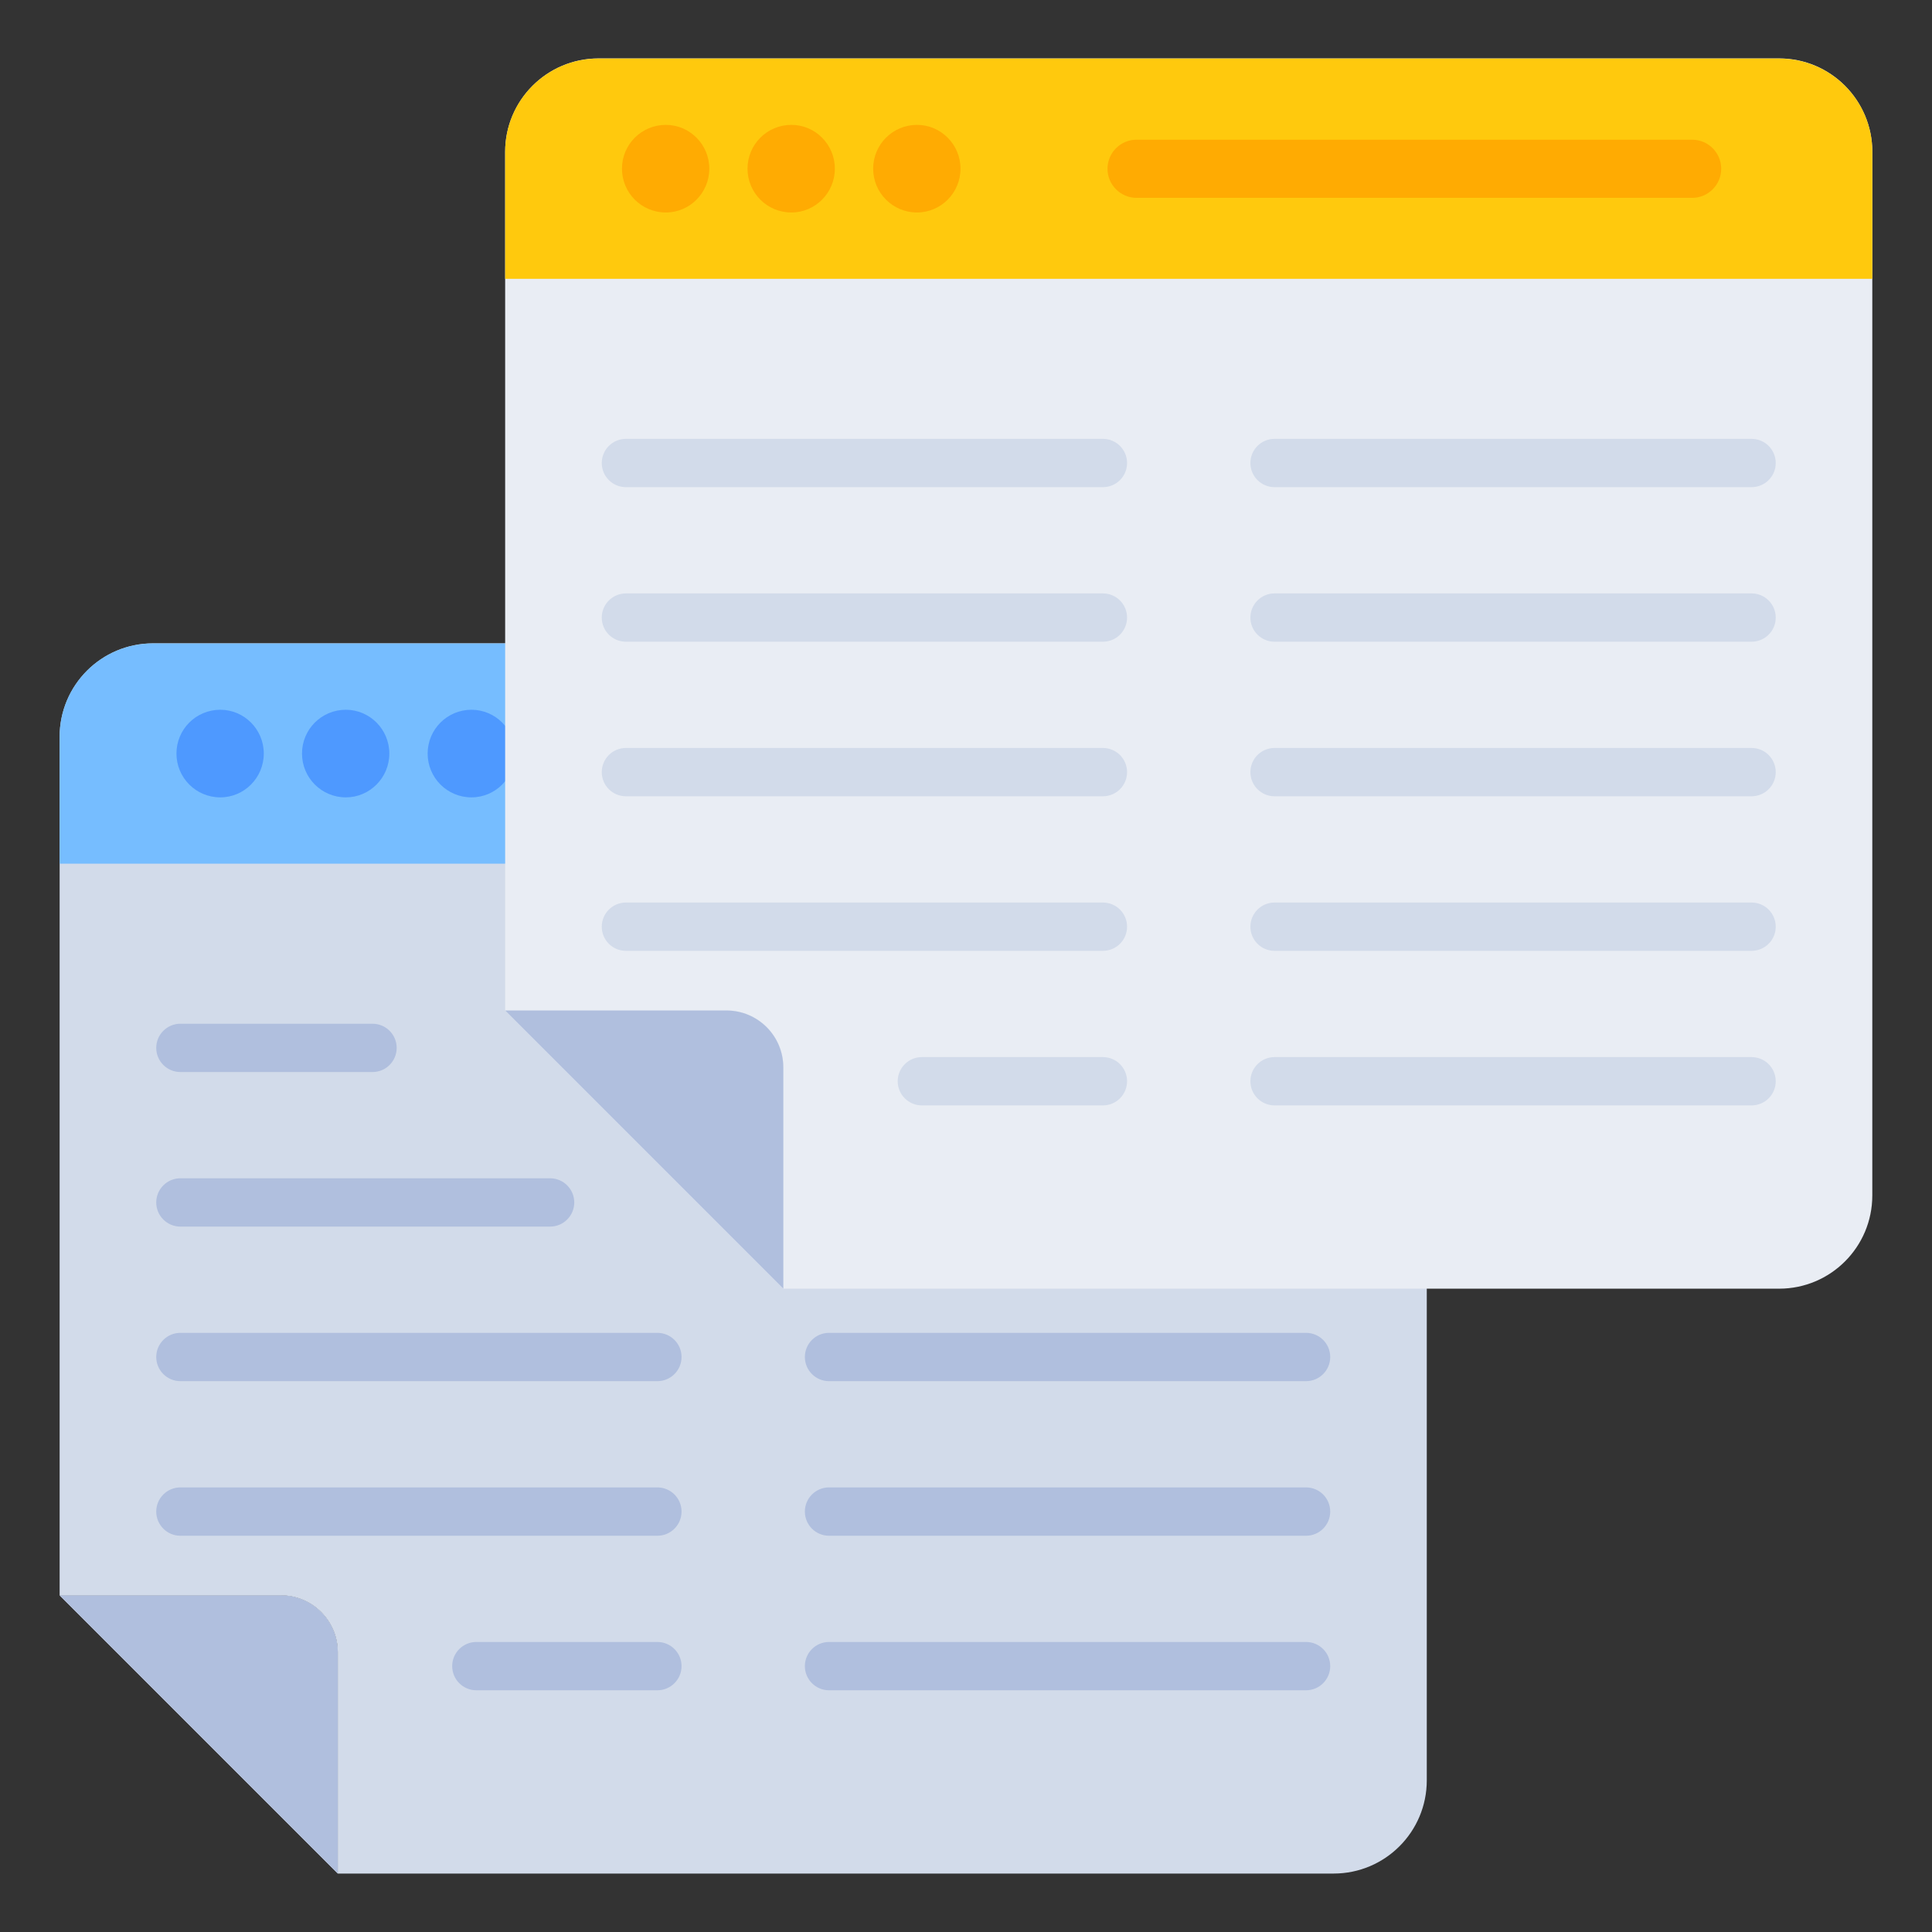
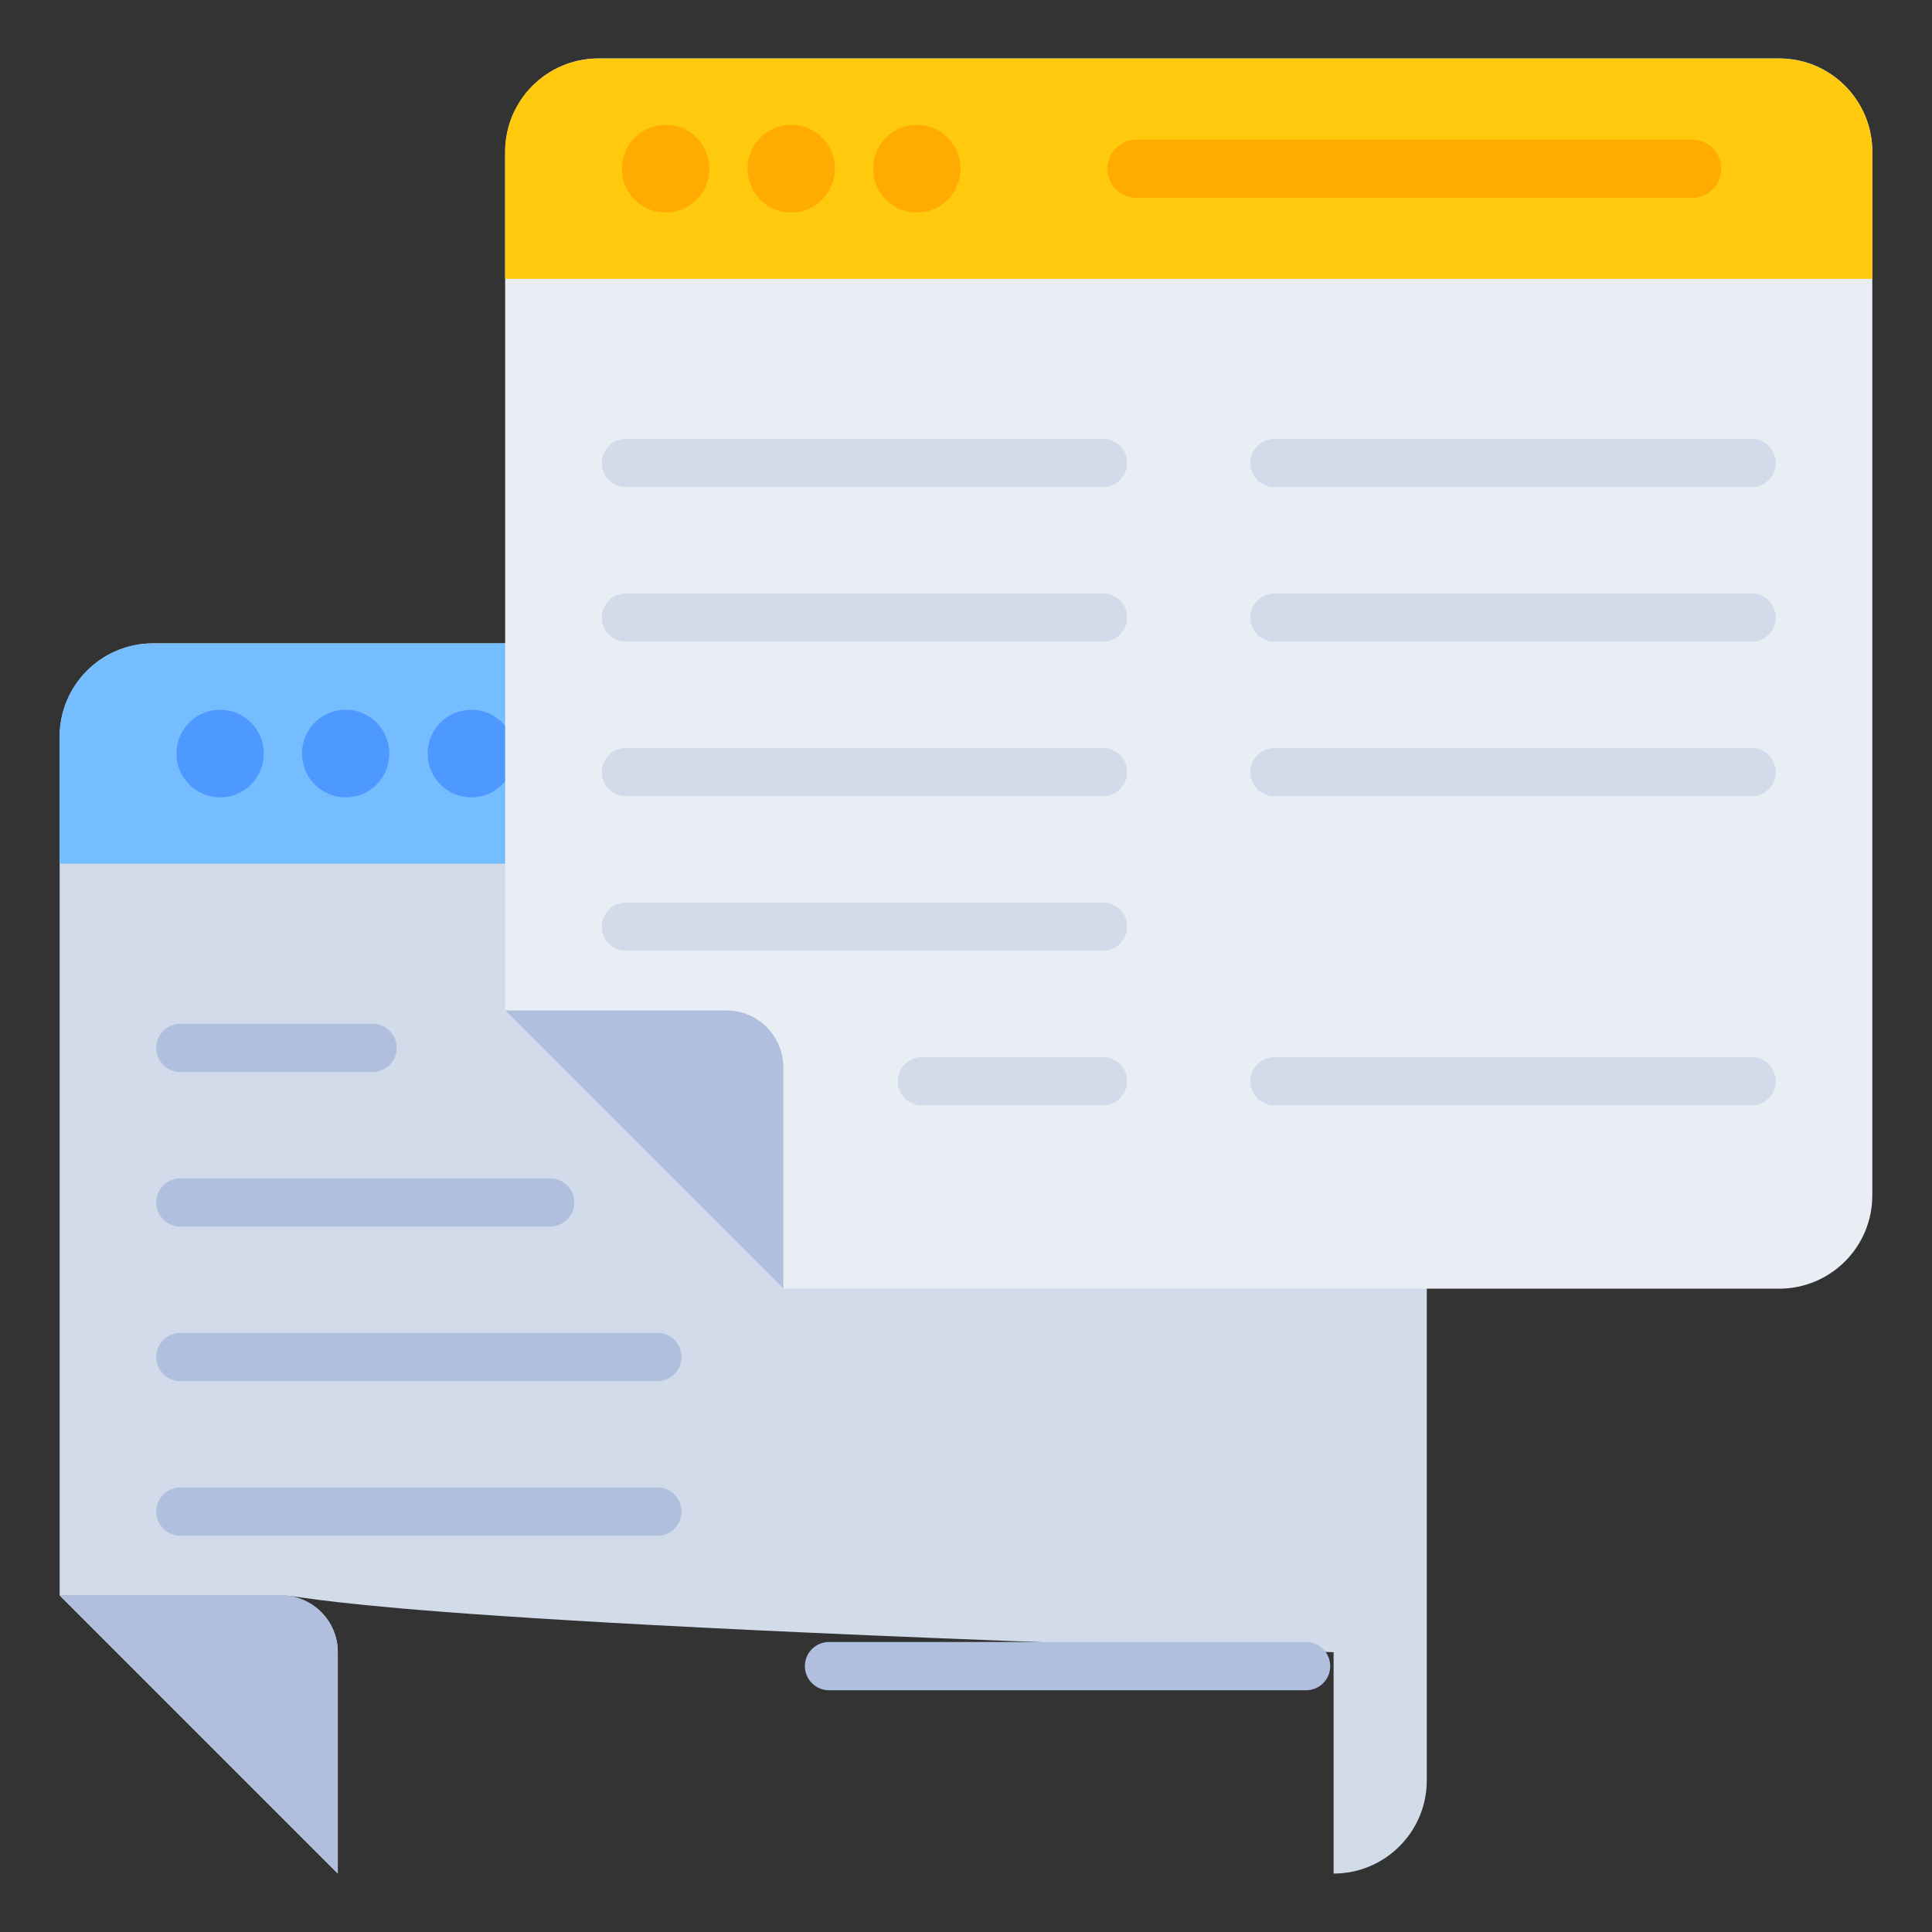
<svg xmlns="http://www.w3.org/2000/svg" width="60" height="60" viewBox="0 0 60 60" fill="none">
  <rect x="0" y="0" width="60" height="60" fill="#333333" stroke="none" />
-   <path d="M44.31 22.881V55.29C44.31 56.889 43.015 58.185 41.416 58.185H10.49V51.311C10.49 50.337 9.7 49.546 8.725 49.546H1.852V22.881C1.852 21.278 3.151 19.979 4.755 19.979H41.416C43.013 19.979 44.31 21.276 44.31 22.881Z" fill="#D2DBEA" />
+   <path d="M44.31 22.881V55.29C44.31 56.889 43.015 58.185 41.416 58.185V51.311C10.49 50.337 9.7 49.546 8.725 49.546H1.852V22.881C1.852 21.278 3.151 19.979 4.755 19.979H41.416C43.013 19.979 44.31 21.276 44.31 22.881Z" fill="#D2DBEA" />
  <path d="M10.49 58.184V51.311C10.49 50.336 9.7 49.546 8.725 49.546H1.852" fill="#E9EDF4" />
  <path d="M44.311 26.823V22.877C44.311 21.278 43.015 19.982 41.416 19.982H4.747C3.148 19.982 1.852 21.278 1.852 22.877V26.823H44.311Z" fill="#76BDFF" />
  <path d="M8.192 23.402C8.192 24.155 7.584 24.763 6.841 24.763C6.088 24.763 5.48 24.155 5.48 23.402C5.48 22.65 6.088 22.042 6.841 22.042C7.584 22.042 8.192 22.65 8.192 23.402Z" fill="#4E99FF" />
  <path d="M12.091 23.402C12.091 24.155 11.482 24.763 10.74 24.763C9.987 24.763 9.379 24.155 9.379 23.402C9.379 22.65 9.987 22.042 10.74 22.042C11.482 22.042 12.091 22.65 12.091 23.402Z" fill="#4E99FF" />
  <path d="M15.993 23.402C15.993 24.155 15.385 24.763 14.642 24.763C13.889 24.763 13.281 24.155 13.281 23.402C13.281 22.65 13.889 22.042 14.642 22.042C15.385 22.042 15.993 22.65 15.993 23.402Z" fill="#4E99FF" />
  <path d="M39.617 23.401V23.41C39.617 23.902 39.212 24.308 38.72 24.308H21.456C20.964 24.308 20.559 23.902 20.559 23.41V23.401C20.559 22.908 20.964 22.503 21.456 22.503H38.72C39.212 22.503 39.617 22.908 39.617 23.401Z" fill="#FFAB02" />
  <path d="M11.569 33.293H5.602C5.188 33.293 4.852 32.957 4.852 32.543C4.852 32.129 5.188 31.793 5.602 31.793H11.569C11.983 31.793 12.319 32.129 12.319 32.543C12.319 32.957 11.983 33.293 11.569 33.293Z" fill="#B0BFDE" />
-   <path d="M40.561 33.293H25.746C25.332 33.293 24.996 32.957 24.996 32.543C24.996 32.129 25.332 31.793 25.746 31.793H40.561C40.975 31.793 41.311 32.129 41.311 32.543C41.311 32.957 40.975 33.293 40.561 33.293Z" fill="#B0BFDE" />
  <path d="M17.084 38.093H5.602C5.188 38.093 4.852 37.757 4.852 37.343C4.852 36.929 5.188 36.593 5.602 36.593H17.084C17.498 36.593 17.834 36.929 17.834 37.343C17.834 37.757 17.498 38.093 17.084 38.093Z" fill="#B0BFDE" />
  <path d="M40.561 38.093H25.746C25.332 38.093 24.996 37.757 24.996 37.343C24.996 36.929 25.332 36.593 25.746 36.593H40.561C40.975 36.593 41.311 36.929 41.311 37.343C41.311 37.757 40.975 38.093 40.561 38.093Z" fill="#B0BFDE" />
  <path d="M20.416 42.893H5.602C5.188 42.893 4.852 42.557 4.852 42.143C4.852 41.728 5.188 41.393 5.602 41.393H20.416C20.83 41.393 21.166 41.728 21.166 42.143C21.166 42.557 20.83 42.893 20.416 42.893Z" fill="#B0BFDE" />
-   <path d="M40.561 42.893H25.746C25.332 42.893 24.996 42.557 24.996 42.143C24.996 41.728 25.332 41.393 25.746 41.393H40.561C40.975 41.393 41.311 41.728 41.311 42.143C41.311 42.557 40.975 42.893 40.561 42.893Z" fill="#B0BFDE" />
  <path d="M20.416 47.694H5.602C5.188 47.694 4.852 47.358 4.852 46.943C4.852 46.529 5.188 46.193 5.602 46.193H20.416C20.83 46.193 21.166 46.529 21.166 46.943C21.166 47.358 20.83 47.694 20.416 47.694Z" fill="#B0BFDE" />
-   <path d="M40.561 47.694H25.746C25.332 47.694 24.996 47.358 24.996 46.943C24.996 46.529 25.332 46.193 25.746 46.193H40.561C40.975 46.193 41.311 46.529 41.311 46.943C41.311 47.358 40.975 47.694 40.561 47.694Z" fill="#B0BFDE" />
-   <path d="M20.416 52.493H14.793C14.379 52.493 14.043 52.157 14.043 51.743C14.043 51.329 14.379 50.993 14.793 50.993H20.416C20.83 50.993 21.166 51.329 21.166 51.743C21.166 52.157 20.83 52.493 20.416 52.493Z" fill="#B0BFDE" />
  <path d="M40.561 52.493H25.746C25.332 52.493 24.996 52.157 24.996 51.743C24.996 51.329 25.332 50.993 25.746 50.993H40.561C40.975 50.993 41.311 51.329 41.311 51.743C41.311 52.157 40.975 52.493 40.561 52.493Z" fill="#B0BFDE" />
  <path d="M10.49 58.184V51.311C10.49 50.336 9.7 49.546 8.725 49.546H1.852L10.49 58.184Z" fill="#B0BFDE" />
  <path d="M58.146 4.717V37.126C58.146 38.725 56.851 40.021 55.252 40.021H24.326V33.147C24.326 32.172 23.536 31.382 22.561 31.382H15.688V4.717C15.688 3.114 16.987 1.814 18.59 1.814H55.252C56.849 1.814 58.146 3.112 58.146 4.717Z" fill="#E9EDF4" />
  <path d="M24.326 40.02V33.147C24.326 32.172 23.536 31.382 22.561 31.382H15.688" fill="#E9EDF4" />
  <path d="M58.147 8.659V4.713C58.147 3.114 56.851 1.818 55.252 1.818H18.582C16.984 1.818 15.688 3.114 15.688 4.713V8.659H58.147Z" fill="#FFC90D" />
  <path d="M22.028 5.238C22.028 5.991 21.42 6.599 20.677 6.599C19.924 6.599 19.316 5.991 19.316 5.238C19.316 4.486 19.924 3.878 20.677 3.878C21.42 3.878 22.028 4.486 22.028 5.238Z" fill="#FFAB02" />
  <path d="M25.927 5.238C25.927 5.991 25.319 6.599 24.576 6.599C23.823 6.599 23.215 5.991 23.215 5.238C23.215 4.486 23.823 3.878 24.576 3.878C25.319 3.878 25.927 4.486 25.927 5.238Z" fill="#FFAB02" />
  <path d="M29.829 5.238C29.829 5.991 29.221 6.599 28.478 6.599C27.725 6.599 27.117 5.991 27.117 5.238C27.117 4.486 27.725 3.878 28.478 3.878C29.221 3.878 29.829 4.486 29.829 5.238Z" fill="#FFAB02" />
  <path d="M53.453 5.236V5.246C53.453 5.738 53.048 6.144 52.556 6.144H35.292C34.8 6.144 34.395 5.738 34.395 5.246V5.236C34.395 4.744 34.8 4.339 35.292 4.339H52.556C53.048 4.339 53.453 4.744 53.453 5.236Z" fill="#FFAB02" />
  <path d="M34.252 15.129H19.438C19.024 15.129 18.688 14.793 18.688 14.379C18.688 13.965 19.024 13.629 19.438 13.629H34.252C34.666 13.629 35.002 13.965 35.002 14.379C35.002 14.793 34.666 15.129 34.252 15.129Z" fill="#D2DBEA" />
  <path d="M54.397 15.129H39.582C39.168 15.129 38.832 14.793 38.832 14.379C38.832 13.965 39.168 13.629 39.582 13.629H54.397C54.811 13.629 55.147 13.965 55.147 14.379C55.147 14.793 54.811 15.129 54.397 15.129Z" fill="#D2DBEA" />
  <path d="M34.252 19.929H19.438C19.024 19.929 18.688 19.593 18.688 19.179C18.688 18.765 19.024 18.429 19.438 18.429H34.252C34.666 18.429 35.002 18.765 35.002 19.179C35.002 19.593 34.666 19.929 34.252 19.929Z" fill="#D2DBEA" />
  <path d="M54.397 19.929H39.582C39.168 19.929 38.832 19.593 38.832 19.179C38.832 18.765 39.168 18.429 39.582 18.429H54.397C54.811 18.429 55.147 18.765 55.147 19.179C55.147 19.593 54.811 19.929 54.397 19.929Z" fill="#D2DBEA" />
  <path d="M34.252 24.729H19.438C19.024 24.729 18.688 24.393 18.688 23.979C18.688 23.564 19.024 23.229 19.438 23.229H34.252C34.666 23.229 35.002 23.564 35.002 23.979C35.002 24.393 34.666 24.729 34.252 24.729Z" fill="#D2DBEA" />
  <path d="M54.397 24.729H39.582C39.168 24.729 38.832 24.393 38.832 23.979C38.832 23.564 39.168 23.229 39.582 23.229H54.397C54.811 23.229 55.147 23.564 55.147 23.979C55.147 24.393 54.811 24.729 54.397 24.729Z" fill="#D2DBEA" />
  <path d="M34.252 29.529H19.438C19.024 29.529 18.688 29.194 18.688 28.779C18.688 28.365 19.024 28.029 19.438 28.029H34.252C34.666 28.029 35.002 28.365 35.002 28.779C35.002 29.194 34.666 29.529 34.252 29.529Z" fill="#D2DBEA" />
-   <path d="M54.397 29.529H39.582C39.168 29.529 38.832 29.194 38.832 28.779C38.832 28.365 39.168 28.029 39.582 28.029H54.397C54.811 28.029 55.147 28.365 55.147 28.779C55.147 29.194 54.811 29.529 54.397 29.529Z" fill="#D2DBEA" />
  <path d="M34.252 34.329H28.629C28.215 34.329 27.879 33.993 27.879 33.579C27.879 33.165 28.215 32.829 28.629 32.829H34.252C34.666 32.829 35.002 33.165 35.002 33.579C35.002 33.993 34.666 34.329 34.252 34.329Z" fill="#D2DBEA" />
  <path d="M54.397 34.329H39.582C39.168 34.329 38.832 33.993 38.832 33.579C38.832 33.165 39.168 32.829 39.582 32.829H54.397C54.811 32.829 55.147 33.165 55.147 33.579C55.147 33.993 54.811 34.329 54.397 34.329Z" fill="#D2DBEA" />
  <path d="M24.326 40.02V33.147C24.326 32.172 23.536 31.382 22.561 31.382H15.688L24.326 40.02Z" fill="#B0BFDE" />
</svg>